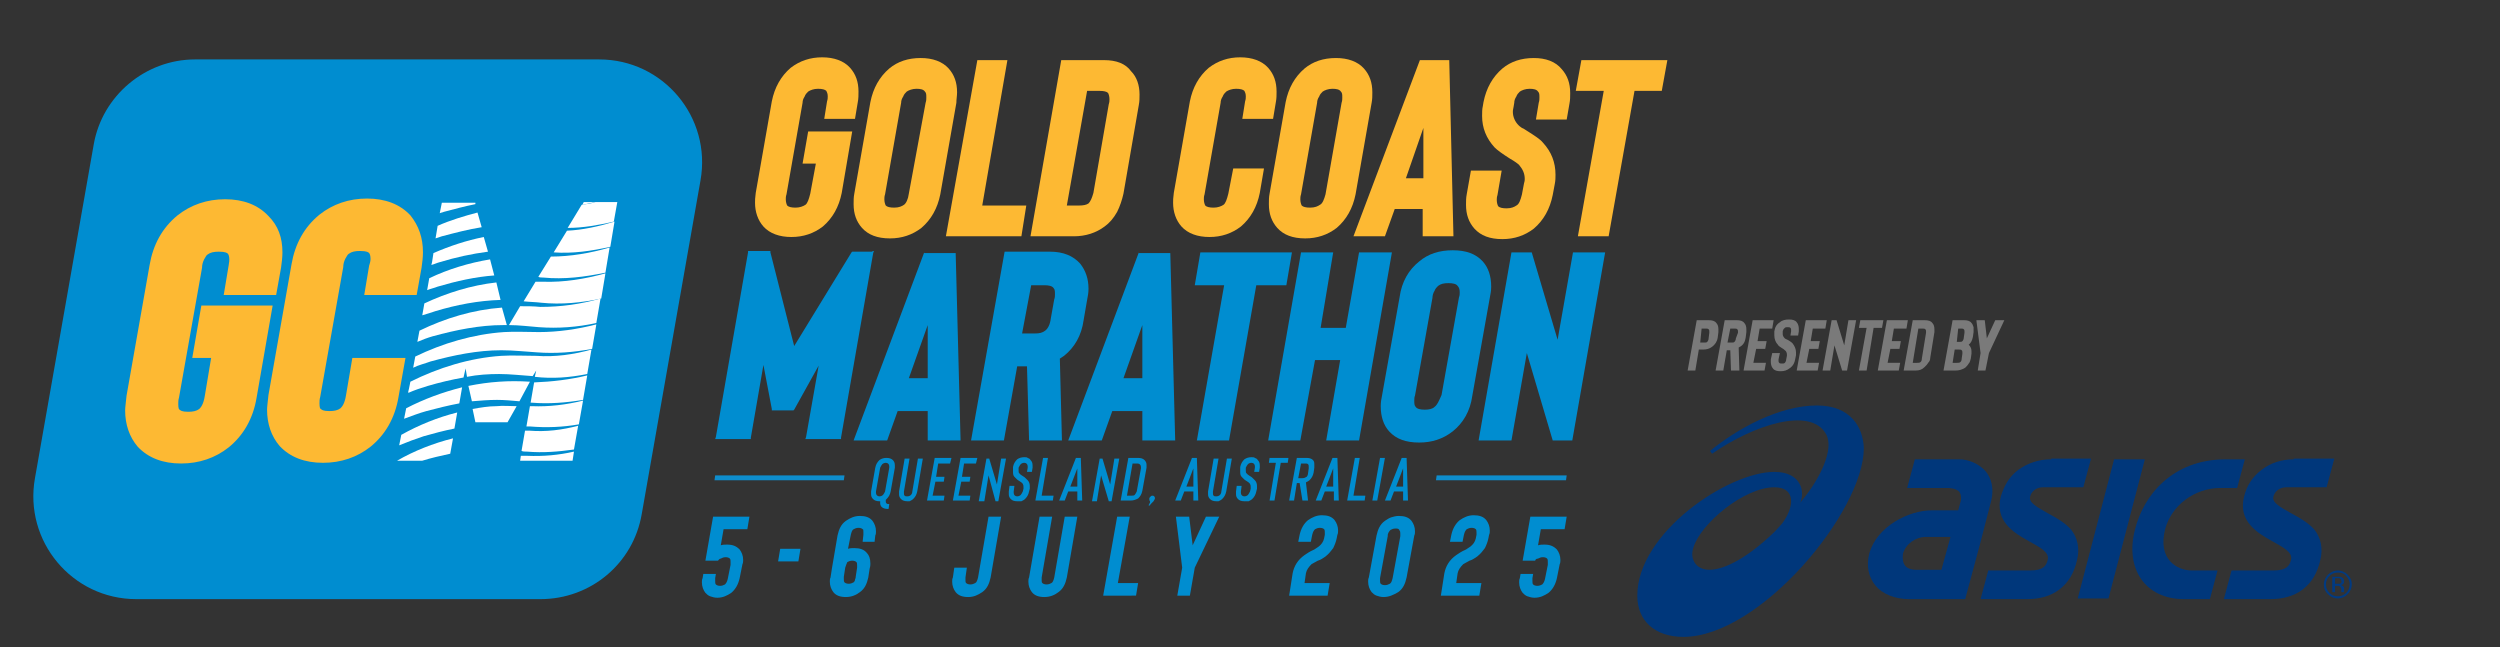
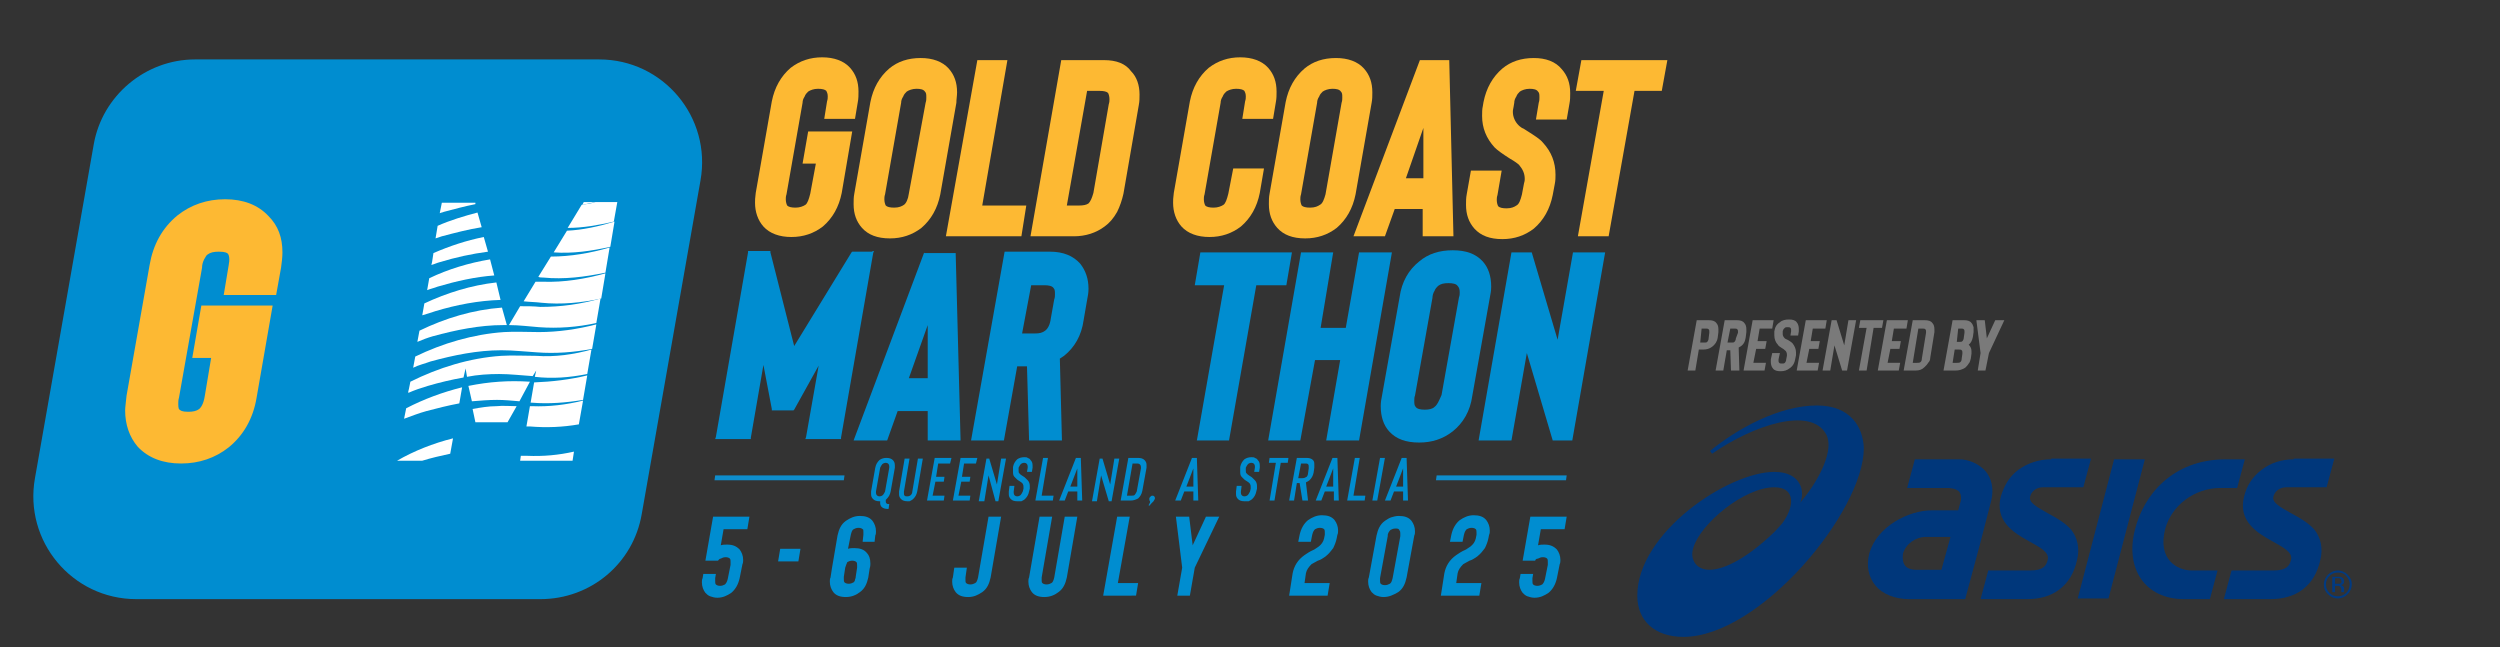
<svg xmlns="http://www.w3.org/2000/svg" version="1.1" id="Layer_1" x="0px" y="0px" viewBox="0 0 357.6 92.6" style="enable-background:new 0 0 357.6 92.6;" xml:space="preserve">
  <rect x="0" y="0" width="357.6" height="92.6" fill="#333333" stroke="none" />
  <style type="text/css">
	.st0{fill:#008DD0;}
	.st1{fill:#FFFFFF;}
	.st2{fill:#FDB933;}
	.st3{fill:#0E8DCD;}
	.st4{fill:#7A7A7A;}
	.st5{fill:#00377B;}
	.st6{fill:#013A81;}
</style>
  <path class="st0" d="M77.3,85.7H19.5c-9.2,0-16.1-8.3-14.5-17.3l8.4-47.7c1.2-7,7.4-12.2,14.5-12.2h57.8c9.2,0,16.1,8.3,14.5,17.3  l-8.4,47.7C90.6,80.6,84.5,85.7,77.3,85.7" />
  <path class="st1" d="M84.6,50L84,53.5c-2.5,0.5-5,0.7-7.5,0.4l0.2-0.9l-0.5,0.8c-1.6-0.1-3.2-0.3-4.8-0.3c-1.5,0-3.1,0.1-4.6,0.4  l-0.2-1.2L66.3,54c-1.7,0.3-3.4,0.7-5.1,1.2c-1,0.3-1.9,0.6-2.8,1V56l0.1-0.4l0.2-1c4-2,8.5-3.4,13-3.7c1.6-0.1,3.3,0,5,0  C79.4,51.1,82.1,50.7,84.6,50" />
  <path class="st1" d="M82.1,64.6l-0.2,1.3h-7.5l0.1-0.7c0.3,0,0.6,0,0.9,0C77.7,65.3,79.9,65.1,82.1,64.6" />
  <path class="st1" d="M68.9,32.5c-1.9,0.3-3.8,0.8-5.7,1.3c-0.3,0.1-0.6,0.2-0.9,0.3l0.3-1.8c1.8-0.8,3.8-1.4,5.7-1.9L68.9,32.5z" />
  <path class="st1" d="M84,53.7l-0.6,3.5c-2.4,0.4-4.9,0.6-7.3,0.4c-0.1,0-0.2,0-0.2,0l0.5-2.9l0,0C79,54.6,81.5,54.3,84,53.7" />
-   <path class="st1" d="M82.7,60.9l-0.6,3.4c-2.2,0.3-4.4,0.5-6.7,0.3c-0.3,0-0.6,0-0.8-0.1l0.5-2.9c0.2,0,0.4,0,0.6,0  C78.1,61.8,80.4,61.5,82.7,60.9" />
  <path class="st1" d="M83.4,57.3l-0.6,3.4c-2.3,0.4-4.6,0.5-7,0.3c-0.2,0-0.4,0-0.5,0l0.5-2.9c0.1,0,0.2,0,0.3,0  C78.5,58.2,81,57.9,83.4,57.3" />
  <path class="st1" d="M72.5,46.5c-0.2,0-0.3,0-0.5,0c-3.4,0-6.8,0.7-10.1,1.6c-0.7,0.2-1.5,0.5-2.2,0.8l0.3-1.6  c3.7-1.8,7.7-3,11.8-3.3L72.5,46.5z" />
  <path class="st1" d="M73.9,58.1l-1.3,2.3H68l-0.4-1.9c1.1-0.2,2.3-0.4,3.4-0.4C72,58,72.9,58.1,73.9,58.1" />
  <path class="st1" d="M69.8,36c-2.3,0.3-4.6,0.8-6.9,1.5c-0.4,0.1-0.8,0.3-1.2,0.4l0.1-0.4l0,0l0.2-1.3c2.3-1,4.7-1.8,7.2-2.3  L69.8,36z" />
-   <path class="st1" d="M65.4,59L65,61.3c-1.5,0.3-3,0.7-4.4,1.1c-1.2,0.4-2.3,0.8-3.5,1.3l0.3-1.5C59.9,60.8,62.6,59.7,65.4,59" />
  <path class="st1" d="M75.8,54.6l-1.5,2.8c-1.1-0.1-2.2-0.2-3.2-0.2c-1.2,0-2.4,0.1-3.6,0.2L67,55.2c1.5-0.3,2.9-0.5,4.4-0.6  C72.8,54.5,74.3,54.5,75.8,54.6" />
  <path class="st1" d="M68,29.2c-1.5,0.3-3,0.7-4.5,1.1c-0.2,0.1-0.4,0.1-0.6,0.2l0.3-1.5H68V29.2z" />
  <path class="st1" d="M70.7,39.4c-2.7,0.2-5.4,0.8-8.1,1.6c-0.5,0.2-1,0.3-1.5,0.5l0.3-1.7c2.7-1.3,5.7-2.2,8.7-2.7L70.7,39.4z" />
  <path class="st1" d="M85.3,46.4l-0.6,3.5c-2.6,0.5-5.3,0.7-7.9,0.5c-1.7-0.1-3.3-0.3-5.1-0.3c-3.4,0-6.8,0.7-10.1,1.6  c-0.8,0.3-1.7,0.5-2.5,0.9l0.3-1.6c3.9-1.9,8.3-3.2,12.7-3.5c1.6-0.1,3.3,0,5,0C79.8,47.5,82.6,47.1,85.3,46.4" />
  <path class="st1" d="M71.6,42.9c-3.2,0.1-6.3,0.7-9.3,1.6c-0.6,0.2-1.2,0.4-1.9,0.6l0.3-1.7c3.2-1.5,6.7-2.6,10.3-3L71.6,42.9z" />
  <path class="st1" d="M83.5,28.9L83.5,28.9c0,0,0.1,0,0.2,0H83.5z" />
  <path class="st1" d="M86.6,39.1L86,42.7c-2.8,0.6-5.7,0.9-8.6,0.6c-0.8-0.1-1.6-0.1-2.5-0.2l1.7-2.8c0.4,0,0.7,0,1.1,0  C80.7,40.4,83.7,39.9,86.6,39.1" />
  <path class="st1" d="M64.8,62.7l-0.4,2.2c-1.4,0.3-2.7,0.6-4,1h-3.6l0,0C59.2,64.5,62,63.4,64.8,62.7" />
  <path class="st1" d="M87.2,35.4L86.6,39c-2.9,0.6-5.9,1-8.9,0.7c-0.2,0-0.5,0-0.7-0.1l1.8-2.9C81.6,36.7,84.5,36.2,87.2,35.4" />
  <path class="st1" d="M88.3,28.9l-0.5,2.8c-2.2,0.5-4.4,0.9-6.6,0.9l2-3.3c0.7-0.1,1.4-0.2,2-0.4H88.3z" />
  <path class="st1" d="M66.1,55.4l-0.4,2.3c-1.6,0.3-3.2,0.7-4.7,1.1c-1.1,0.3-2.1,0.7-3.2,1.1l0.3-1.5C60.6,57.1,63.3,56.1,66.1,55.4  " />
  <path class="st1" d="M85.9,42.7l-0.6,3.5c-2.7,0.6-5.5,0.8-8.2,0.6c-1.4-0.1-2.8-0.3-4.3-0.3l1.6-2.7c1,0,1.9,0,2.9,0.1  C80.3,43.9,83.1,43.5,85.9,42.7" />
  <path class="st1" d="M87.9,31.7l-0.6,3.6c-2.7,0.6-5.4,1-8.1,0.8l1.9-3.1C83.3,32.9,85.6,32.4,87.9,31.7" />
  <path class="st1" d="M85.3,28.9c-0.7,0.1-1.4,0.3-2,0.4l0.2-0.4c0.1,0,0.1,0,0.2,0H85.3z" />
-   <path class="st2" d="M60.5,36.1c0,0.7-0.1,1.5-0.2,2.2l-0.7,3.9h-7.5l0.7-4.2c0.2-0.6,0.2-0.8,0.2-1c0-0.4-0.1-0.7-0.2-0.8  c-0.1-0.1-0.3-0.3-1.3-0.3c-0.7,0-1.2,0.1-1.6,0.4c-0.2,0.1-0.3,0.4-0.5,0.7c-0.2,0.4-0.3,0.8-0.3,1.2l0,0l-3.3,18.6  c-0.1,0.3-0.1,0.6-0.1,0.9c0,0.6,0.1,0.8,0.2,0.8c0.1,0.1,0.3,0.3,1.2,0.3c0.7,0,1.2-0.1,1.6-0.4c0.2-0.2,0.6-0.6,0.8-1.9l0.9-5.3  H58l-1,5.6c-0.5,3-1.9,5.4-4,7.1c-1.9,1.5-4.2,2.3-6.8,2.3s-4.7-0.8-6.2-2.4l0,0c-1.2-1.4-1.8-3.2-1.8-5.2c0-0.4,0.1-1.1,0.2-2.1  l3.3-18.7c0.5-2.9,1.8-5.3,4-7.1l0,0c1.9-1.5,4.2-2.3,6.8-2.3s4.7,0.8,6.2,2.4C59.9,32.3,60.5,34,60.5,36.1" />
  <path class="st2" d="M40.4,36.1c0,0.7-0.1,1.5-0.2,2.2l-0.7,3.9H32l0.7-4.2c0.1-0.5,0.1-0.8,0.1-0.9c0-0.4-0.1-0.7-0.2-0.8  c-0.1-0.1-0.3-0.3-1.3-0.3c-0.7,0-1.2,0.1-1.6,0.4c-0.2,0.1-0.3,0.4-0.5,0.7c-0.2,0.4-0.3,0.8-0.3,1.2l0,0l-3.3,18.6  c-0.1,0.3-0.1,0.6-0.1,0.9c0,0.6,0.1,0.8,0.2,0.8c0.1,0.1,0.3,0.3,1.2,0.3c0.7,0,1.2-0.1,1.6-0.4c0.2-0.2,0.6-0.6,0.8-1.9l0.9-5.4  h-2.7l1.3-7.5H39l-2.3,13.2c-0.5,3-1.9,5.4-4,7.1c-1.9,1.5-4.2,2.3-6.8,2.3s-4.7-0.8-6.2-2.4l0,0c-1.2-1.4-1.8-3.2-1.8-5.2  c0-0.4,0.1-1.1,0.2-2.1l3.3-18.7c0.5-2.9,1.8-5.3,4-7.1l0,0c1.9-1.5,4.2-2.3,6.8-2.3s4.7,0.8,6.2,2.4C39.8,32.3,40.4,34,40.4,36.1" />
  <g>
    <path class="st0" d="M127.2,72.1l-0.1,0.7H127c-0.4,0-0.7-0.1-0.9-0.3c-0.1-0.1-0.2-0.3-0.2-0.5c0-0.1,0-0.2,0-0.3h-0.1   c-0.4,0-0.7-0.1-0.9-0.3c-0.2-0.2-0.3-0.4-0.3-0.7c0-0.1,0-0.2,0-0.4l0.6-3.4c0.1-0.5,0.3-0.8,0.6-1.1c0.3-0.2,0.6-0.3,1-0.3   s0.7,0.1,0.9,0.3c0.2,0.2,0.3,0.4,0.3,0.8c0,0.1,0,0.2,0,0.3l-0.6,3.4c-0.1,0.5-0.3,0.8-0.6,1.1l-0.1,0.1c0,0.1,0,0.1,0,0.2   s0,0.2,0.1,0.3S127,72.1,127.2,72.1L127.2,72.1z M125.3,70.5c0,0.3,0.2,0.5,0.5,0.5c0.2,0,0.4-0.1,0.5-0.2s0.2-0.3,0.3-0.5l0.6-3.4   c0-0.1,0-0.2,0-0.2c0-0.3-0.2-0.5-0.5-0.5c-0.2,0-0.4,0.1-0.5,0.2s-0.2,0.3-0.3,0.5l-0.6,3.4C125.3,70.4,125.3,70.4,125.3,70.5z" />
    <path class="st0" d="M129.8,71.7c-0.4,0-0.7-0.1-0.9-0.3c-0.2-0.2-0.3-0.4-0.3-0.7c0-0.1,0-0.3,0-0.4l0.8-4.7h0.7l-0.8,4.7   c0,0.1,0,0.2,0,0.2c0,0.2,0,0.3,0.1,0.4s0.2,0.1,0.4,0.1s0.4-0.1,0.5-0.2s0.2-0.3,0.2-0.5l0.8-4.7h0.7l-0.8,4.7   c-0.1,0.5-0.3,0.8-0.6,1.1c-0.1,0.1-0.3,0.2-0.5,0.3C130.1,71.7,129.9,71.7,129.8,71.7z" />
    <path class="st0" d="M135.9,66.3h-1.7l-0.3,1.9h1.2l-0.1,0.7h-1.2l-0.4,2h1.7l-0.1,0.7h-2.4l1.1-6.1h2.4L135.9,66.3z" />
    <path class="st0" d="M139.6,66.3h-1.7l-0.3,1.9h1.2l-0.1,0.7h-1.2l-0.4,2h1.7l-0.1,0.7h-2.4l1.1-6.1h2.4L139.6,66.3z" />
    <path class="st0" d="M141.4,68l-0.6,3.7H140l1.1-6.1h0.4l1.1,3.7l0.6-3.7h0.7l-1.1,6.1h-0.4L141.4,68z" />
    <path class="st0" d="M145.5,71.7c-0.4,0-0.7-0.1-0.9-0.3c-0.2-0.2-0.3-0.4-0.3-0.7c0-0.1,0-0.3,0-0.4l0.1-0.8h0.7l-0.1,0.8   c0,0.1,0,0.2,0,0.2c0,0.3,0.2,0.5,0.5,0.5c0.2,0,0.4-0.1,0.5-0.2s0.2-0.3,0.3-0.5l0.1-0.4c0-0.1,0-0.1,0-0.2c0-0.2,0-0.3-0.1-0.5   c-0.1-0.1-0.1-0.1-0.2-0.2c-0.1-0.1-0.2-0.1-0.3-0.2c-0.2-0.1-0.3-0.2-0.4-0.3c-0.1-0.1-0.2-0.2-0.3-0.3c-0.2-0.2-0.2-0.5-0.2-0.8   c0-0.1,0-0.3,0-0.4v-0.2c0.1-0.5,0.3-0.8,0.6-1.1c0.3-0.2,0.6-0.3,1-0.3c0.2,0,0.4,0,0.5,0.1c0.2,0.1,0.3,0.1,0.4,0.3   c0.2,0.2,0.3,0.4,0.3,0.8c0,0.1,0,0.2,0,0.3l-0.1,0.6h-0.7l0.1-0.6c0-0.1,0-0.2,0-0.2c0-0.3-0.2-0.5-0.5-0.5   c-0.2,0-0.4,0.1-0.5,0.2s-0.2,0.3-0.3,0.5v0.2c0,0.1,0,0.2,0,0.2c0,0.2,0,0.3,0.1,0.4s0.1,0.1,0.2,0.2c0.1,0.1,0.2,0.1,0.3,0.2   c0.2,0.1,0.3,0.2,0.4,0.3c0.1,0.1,0.2,0.2,0.3,0.3c0.2,0.2,0.3,0.5,0.3,0.8c0,0.1,0,0.2,0,0.4l-0.1,0.4c-0.1,0.5-0.3,0.8-0.6,1.1   c-0.1,0.1-0.3,0.2-0.5,0.3C145.8,71.7,145.7,71.7,145.5,71.7z" />
    <path class="st0" d="M148.1,71.6l1.1-6.1h0.7l-0.9,5.4h1.7l-0.1,0.7H148.1z" />
    <path class="st0" d="M154.1,71.6v-1.3h-1.3l-0.5,1.3h-0.8l2.4-6.1h0.7l0.2,6.1H154.1z M153.1,69.6h1V67L153.1,69.6z" />
    <path class="st0" d="M157.5,68l-0.6,3.7h-0.7l1.1-6.1h0.4l1.1,3.7l0.6-3.7h0.7l-1.1,6.1h-0.4L157.5,68z" />
    <path class="st0" d="M161.7,71.6h-1.4l1.1-6.1h1.4c0.4,0,0.7,0.1,0.9,0.3c0.2,0.2,0.3,0.4,0.3,0.7c0,0.1,0,0.2,0,0.4l-0.6,3.3   c-0.1,0.5-0.3,0.8-0.6,1.1C162.4,71.5,162.1,71.6,161.7,71.6z M161.2,70.9h0.6c0.2,0,0.4,0,0.5-0.1s0.2-0.3,0.3-0.5l0.6-3.3   c0-0.1,0-0.2,0-0.2c0-0.3-0.2-0.5-0.5-0.5H162L161.2,70.9z" />
    <path class="st0" d="M165.1,71c0.1,0.1,0.1,0.2,0.1,0.3c0,0.1-0.1,0.2-0.2,0.4c-0.1,0.1-0.2,0.2-0.3,0.3c-0.1,0.1-0.2,0.2-0.2,0.3   h-0.2c0,0,0-0.1,0.1-0.2c0-0.1,0.1-0.2,0.1-0.2v-0.1v-0.1c-0.1-0.1-0.1-0.2-0.1-0.3v-0.1c0-0.1,0.1-0.2,0.2-0.3s0.2-0.1,0.3-0.1   C164.9,70.9,165,70.9,165.1,71z" />
    <path class="st0" d="M170.7,71.6v-1.3h-1.3l-0.5,1.3h-0.8l2.4-6.1h0.7l0.2,6.1H170.7z M169.7,69.6h1V67L169.7,69.6z" />
-     <path class="st0" d="M174,71.7c-0.4,0-0.7-0.1-0.9-0.3c-0.2-0.2-0.3-0.4-0.3-0.7c0-0.1,0-0.3,0-0.4l0.8-4.7h0.7l-0.8,4.7   c0,0.1,0,0.2,0,0.2c0,0.2,0,0.3,0.1,0.4s0.2,0.1,0.4,0.1s0.4-0.1,0.5-0.2s0.2-0.3,0.2-0.5l0.8-4.7h0.7l-0.8,4.7   c-0.1,0.5-0.3,0.8-0.6,1.1c-0.1,0.1-0.3,0.2-0.5,0.3C174.3,71.7,174.2,71.7,174,71.7z" />
    <path class="st0" d="M178,71.7c-0.4,0-0.7-0.1-0.9-0.3c-0.2-0.2-0.3-0.4-0.3-0.7c0-0.1,0-0.3,0-0.4l0.1-0.8h0.7l-0.1,0.8   c0,0.1,0,0.2,0,0.2c0,0.3,0.2,0.5,0.5,0.5c0.2,0,0.4-0.1,0.5-0.2s0.2-0.3,0.3-0.5l0.1-0.4c0-0.1,0-0.1,0-0.2c0-0.2,0-0.3-0.1-0.5   c-0.1-0.1-0.1-0.1-0.2-0.2c-0.1-0.1-0.2-0.1-0.3-0.2c-0.2-0.1-0.3-0.2-0.4-0.3c-0.1-0.1-0.2-0.2-0.3-0.3c-0.2-0.2-0.2-0.5-0.2-0.8   c0-0.1,0-0.3,0-0.4v-0.2c0.1-0.5,0.3-0.8,0.6-1.1c0.3-0.2,0.6-0.3,1-0.3c0.2,0,0.4,0,0.5,0.1c0.2,0.1,0.3,0.1,0.4,0.3   c0.2,0.2,0.3,0.4,0.3,0.8c0,0.1,0,0.2,0,0.3l-0.1,0.6h-0.7l0.1-0.6c0-0.1,0-0.2,0-0.2c0-0.3-0.2-0.5-0.5-0.5   c-0.2,0-0.4,0.1-0.5,0.2s-0.2,0.3-0.3,0.5v0.2c0,0.1,0,0.2,0,0.2c0,0.2,0,0.3,0.1,0.4s0.1,0.1,0.2,0.2c0.1,0.1,0.2,0.1,0.3,0.2   c0.2,0.1,0.3,0.2,0.4,0.3c0.1,0.1,0.2,0.2,0.3,0.3c0.2,0.2,0.3,0.5,0.3,0.8c0,0.1,0,0.2,0,0.4l-0.1,0.4c-0.1,0.5-0.3,0.8-0.6,1.1   c-0.1,0.1-0.3,0.2-0.5,0.3C178.4,71.7,178.2,71.7,178,71.7z" />
    <path class="st0" d="M184.3,65.5l-0.1,0.7h-1l-0.9,5.4h-0.7l0.9-5.4h-1l0.1-0.7H184.3z" />
    <path class="st0" d="M187.1,71.6h-0.8l-0.4-2.5h-0.4l-0.4,2.5h-0.7l1.1-6.1h1.4c0.4,0,0.7,0.1,0.9,0.3c0.2,0.2,0.2,0.4,0.2,0.7   c0,0.1,0,0.2,0,0.4l-0.1,0.7c-0.1,0.5-0.3,0.8-0.6,1.1c-0.1,0.1-0.3,0.2-0.5,0.3L187.1,71.6z M186.9,68.2c0.1-0.1,0.2-0.3,0.2-0.5   l0.1-0.7c0-0.1,0-0.2,0-0.2c0-0.2,0-0.3-0.1-0.4s-0.2-0.1-0.4-0.1h-0.6l-0.4,2.1h0.6C186.6,68.4,186.7,68.3,186.9,68.2z" />
    <path class="st0" d="M190.8,71.6v-1.3h-1.3l-0.5,1.3h-0.8l2.4-6.1h0.7l0.2,6.1H190.8z M189.7,69.6h1V67L189.7,69.6z" />
    <path class="st0" d="M192.7,71.6l1.1-6.1h0.7l-0.9,5.4h1.7l-0.1,0.7H192.7z" />
    <path class="st0" d="M196.3,71.6l1.1-6.1h0.7l-1.1,6.1H196.3z" />
    <path class="st0" d="M200.7,71.6v-1.3h-1.3l-0.5,1.3h-0.8l2.4-6.1h0.7l0.2,6.1H200.7z M199.7,69.6h1V67L199.7,69.6z" />
  </g>
  <g>
    <g>
      <path class="st2" d="M114.8,23.4h1.9l-0.8,4.3c-0.2,0.8-0.4,1.4-0.7,1.6c-0.3,0.2-0.8,0.4-1.4,0.4s-1-0.1-1.2-0.3    c-0.1-0.2-0.2-0.5-0.2-0.9c0-0.2,0-0.4,0.1-0.7l2.3-13.1c0-0.3,0.1-0.6,0.3-0.9c0.1-0.3,0.3-0.5,0.5-0.7c0.3-0.2,0.8-0.4,1.4-0.4    s1,0.1,1.2,0.3c0.1,0.2,0.2,0.4,0.2,0.8c0,0.2,0,0.4-0.1,0.7l-0.4,2.5h4.4l0.4-2.4c0.1-0.5,0.1-1,0.1-1.5c0-1.4-0.4-2.5-1.2-3.4    c-0.9-1-2.3-1.5-4-1.5s-3.2,0.5-4.5,1.5c-1.4,1.2-2.3,2.8-2.7,4.8l-2.3,13.1c-0.1,0.7-0.1,1.1-0.1,1.4c0,1.3,0.4,2.5,1.2,3.4    c0.9,1,2.3,1.5,4,1.5s3.2-0.5,4.5-1.5c1.4-1.2,2.3-2.8,2.7-4.8l1.5-8.8h-6.3L114.8,23.4z" />
    </g>
    <g>
      <path class="st2" d="M136.9,13.2c0-1.4-0.4-2.5-1.2-3.4c-0.9-1-2.3-1.5-4-1.5c-1.8,0-3.3,0.5-4.5,1.5c-1.4,1.2-2.3,2.8-2.7,4.8    l-2.3,13.1c-0.1,0.5-0.1,1-0.1,1.5c0,1.4,0.4,2.5,1.2,3.4c0.9,1,2.2,1.5,4,1.5c1.7,0,3.2-0.5,4.5-1.5c1.4-1.2,2.3-2.8,2.7-4.8    l2.3-13.1C136.8,14.2,136.9,13.7,136.9,13.2z M129.3,29.3c-0.3,0.2-0.7,0.4-1.4,0.4c-0.6,0-1-0.1-1.2-0.3    c-0.1-0.2-0.2-0.5-0.2-0.9c0-0.2,0-0.4,0.1-0.7l2.3-13.1c0-0.3,0.1-0.6,0.3-0.9c0.1-0.3,0.3-0.5,0.5-0.7c0.3-0.2,0.8-0.4,1.4-0.4    c0.6,0,1,0.1,1.2,0.4c0.2,0.2,0.2,0.4,0.2,0.9c0,0.2,0,0.4-0.1,0.7l-2.4,13C129.9,28.5,129.6,29.1,129.3,29.3z" />
    </g>
    <g>
      <polygon class="st2" points="144.1,8.6 139.8,8.6 135.3,33.8 146.1,33.8 146.8,29.4 140.5,29.4   " />
    </g>
    <g>
      <path class="st2" d="M157.9,8.6h-6.1l-4.4,25.2h6.2c1.7,0,3.2-0.5,4.4-1.4c0.7-0.5,1.3-1.2,1.8-2.1c0.4-0.8,0.7-1.7,0.9-2.6    l2.2-12.7c0.1-0.5,0.1-1,0.1-1.5c0-1.3-0.4-2.5-1.2-3.3C161,9.1,159.7,8.6,157.9,8.6z M155.7,29.1c-0.3,0.2-0.7,0.3-1.4,0.3h-1.7    l2.9-16.4h1.8c0.6,0,1,0.1,1.2,0.3c0.1,0.2,0.2,0.5,0.2,0.9c0,0.2,0,0.4-0.1,0.7l-2.2,12.7C156.2,28.3,156,28.8,155.7,29.1z" />
    </g>
    <g>
      <path class="st2" d="M175.7,27.7c-0.2,0.8-0.4,1.4-0.7,1.6s-0.8,0.4-1.4,0.4c-0.6,0-1-0.1-1.2-0.3c-0.1-0.2-0.2-0.5-0.2-0.9    c0-0.2,0-0.4,0.1-0.7l2.3-13.1c0-0.3,0.1-0.6,0.3-0.9c0.1-0.3,0.3-0.5,0.5-0.7c0.3-0.2,0.8-0.4,1.4-0.4c0.6,0,1,0.1,1.2,0.3    c0.1,0.2,0.2,0.4,0.2,0.8c0,0.2,0,0.4-0.1,0.7l-0.4,2.5h4.4l0.4-2.4c0.1-0.5,0.1-1,0.1-1.5c0-1.4-0.4-2.5-1.2-3.4    c-0.9-1-2.3-1.5-4-1.5s-3.2,0.5-4.5,1.5c-1.4,1.2-2.3,2.8-2.7,4.8l-2.3,13.1c-0.1,0.7-0.1,1.1-0.1,1.4c0,1.3,0.4,2.5,1.2,3.4    c0.9,1,2.3,1.5,4,1.5s3.2-0.5,4.5-1.5c1.4-1.2,2.3-2.8,2.7-4.8l0.6-3.5h-4.4L175.7,27.7z" />
    </g>
    <g>
      <path class="st2" d="M196.2,14.7c0.1-0.5,0.1-1,0.1-1.5c0-1.4-0.4-2.5-1.2-3.4c-0.9-1-2.3-1.5-4-1.5c-1.8,0-3.3,0.5-4.5,1.5    c-1.4,1.2-2.3,2.8-2.7,4.8l-2.3,13.1c-0.1,0.5-0.1,1-0.1,1.5c0,1.4,0.4,2.5,1.2,3.4c0.9,1,2.2,1.5,4,1.5c1.7,0,3.2-0.5,4.5-1.5    c1.4-1.2,2.3-2.8,2.7-4.8L196.2,14.7z M188.8,29.3c-0.3,0.2-0.7,0.4-1.4,0.4c-0.6,0-1-0.1-1.2-0.3c-0.1-0.2-0.2-0.5-0.2-0.9    c0-0.2,0-0.4,0.1-0.7l2.3-13.1c0-0.3,0.1-0.6,0.3-0.9c0.1-0.3,0.3-0.5,0.5-0.7c0.3-0.2,0.8-0.4,1.4-0.4c0.6,0,1,0.1,1.2,0.4    c0.2,0.2,0.2,0.4,0.2,0.9c0,0.2,0,0.4-0.1,0.7l-2.3,13.1C189.4,28.5,189.2,29.1,188.8,29.3z" />
    </g>
    <g>
      <path class="st2" d="M203.1,8.6l-9.5,25.2h4.5l1.4-3.9h4v3.9h4.4l-0.6-25.2C207.3,8.6,203.1,8.6,203.1,8.6z M203.6,18.3v7.2h-2.5    L203.6,18.3z" />
    </g>
    <g>
      <path class="st2" d="M219.4,8.3c-1.8,0-3.3,0.5-4.5,1.5c-1.4,1.2-2.3,2.8-2.7,4.8l-0.1,0.6c-0.1,0.4-0.1,0.9-0.1,1.4    c0,1.7,0.6,3.2,1.8,4.5c0.4,0.4,1.1,0.9,2.2,1.6c0.7,0.4,1.1,0.7,1.3,0.9c0.5,0.6,0.8,1.2,0.8,2c0,0.1,0,0.3-0.1,0.6l-0.3,1.6    c-0.2,0.8-0.4,1.4-0.8,1.6c-0.3,0.2-0.7,0.4-1.4,0.4c-0.6,0-1-0.1-1.2-0.3c-0.1-0.2-0.2-0.5-0.2-0.9c0-0.2,0-0.4,0.1-0.7l0.6-3.5    h-4.4l-0.6,3.4c-0.1,0.5-0.1,1-0.1,1.5c0,1.4,0.4,2.5,1.2,3.4c0.9,1,2.2,1.5,4,1.5c1.7,0,3.2-0.5,4.5-1.5c1.4-1.2,2.3-2.8,2.7-4.8    l0.3-1.6c0.1-0.5,0.1-0.9,0.1-1.3c0-1.8-0.6-3.3-1.8-4.6c-0.4-0.5-1.2-1-2.3-1.7c-0.2-0.1-0.4-0.3-0.7-0.4    c-0.3-0.2-0.4-0.3-0.5-0.4c-0.5-0.5-0.8-1.2-0.8-1.9c0-0.1,0-0.3,0.1-0.7l0.1-0.6c0-0.3,0.1-0.6,0.3-0.9c0.1-0.3,0.3-0.5,0.5-0.7    c0.3-0.2,0.8-0.4,1.4-0.4c0.6,0,1,0.1,1.2,0.4c0.2,0.2,0.2,0.4,0.2,0.9c0,0.2,0,0.4-0.1,0.7l-0.4,2.4h4.4l0.4-2.3    c0.1-0.5,0.1-1,0.1-1.5c0-1.4-0.4-2.5-1.2-3.4C222.5,8.8,221.1,8.3,219.4,8.3z" />
    </g>
    <g>
      <polygon class="st2" points="225.4,13 229.4,13 225.7,33.8 230.1,33.8 233.8,13 237.7,13 238.5,8.6 226.2,8.6   " />
    </g>
  </g>
  <polygon class="st3" points="224,68.7 205.4,68.7 205.5,68 224.1,68 " />
  <polygon class="st3" points="120.7,68.7 102.2,68.7 102.3,68 120.8,68 " />
  <g>
    <g>
      <g>
        <path class="st0" d="M132.2,36.1L122.1,63h4.8l1.5-4.2h4.3V63h4.7l-0.7-26.8h-4.5V36.1z M132.7,46.5v7.6H130L132.7,46.5z" />
      </g>
      <g>
        <path class="st0" d="M155.5,42.9c0.1-0.5,0.2-1,0.2-1.6c0-1.4-0.4-2.6-1.2-3.6c-1-1.1-2.4-1.7-4.3-1.7h-6.5l-4.8,27h4.7l1.9-10.6     h1.4l0.3,10.6h4.7l-0.3-11.7c0.2-0.1,0.4-0.3,0.6-0.4c1.5-1.2,2.5-2.9,2.8-5.1L155.5,42.9z M147.5,40.8h1.9     c0.6,0,1.1,0.1,1.3,0.4c0.2,0.2,0.2,0.5,0.2,0.9c0,0.2,0,0.5-0.1,0.7l-0.5,2.8c-0.1,0.8-0.4,1.4-0.8,1.7     c-0.4,0.3-0.8,0.4-1.5,0.4h-1.8L147.5,40.8z" />
      </g>
      <g>
-         <path class="st0" d="M162.9,36.1L152.8,63h4.8l1.5-4.2h4.3V63h4.7l-0.7-26.8h-4.5L162.9,36.1L162.9,36.1z M163.4,46.5v7.6h-2.7     L163.4,46.5z" />
-       </g>
+         </g>
      <g>
        <polygon class="st0" points="184.8,36.1 171.7,36.1 170.9,40.8 175.1,40.8 171.2,63 175.8,63 179.7,40.8 184,40.8    " />
      </g>
      <g>
        <polygon class="st0" points="194.4,36.1 192.5,46.9 188.9,46.9 190.7,36.1 186.1,36.1 181.4,63 186,63 188.1,51.5 191.7,51.5      189.7,63 194.4,63 199.1,36.1    " />
      </g>
      <g>
        <path class="st0" d="M213.3,41c0-1.5-0.4-2.7-1.2-3.6c-1-1.1-2.4-1.6-4.3-1.6c-1.9,0-3.5,0.5-4.8,1.6c-1.5,1.2-2.5,2.9-2.8,5.1     l-2.5,14c-0.1,0.5-0.2,1-0.2,1.6c0,1.5,0.4,2.7,1.2,3.6c1,1.1,2.4,1.6,4.3,1.6c1.8,0,3.4-0.5,4.8-1.6c1.5-1.2,2.5-2.9,2.8-5.1     l2.5-14C213.2,42.1,213.3,41.6,213.3,41z M205.2,58.2c-0.3,0.3-0.8,0.4-1.4,0.4c-0.6,0-1.1-0.1-1.3-0.4c-0.2-0.2-0.2-0.5-0.2-0.9     c0-0.2,0-0.5,0.1-0.7l2.5-14c0-0.3,0.1-0.7,0.3-1c0.1-0.3,0.3-0.5,0.5-0.7c0.4-0.3,0.8-0.4,1.5-0.4c0.6,0,1.1,0.1,1.3,0.4     c0.2,0.2,0.3,0.5,0.3,0.9c0,0.2,0,0.5-0.1,0.7l-2.5,14C205.8,57.4,205.6,57.9,205.2,58.2z" />
      </g>
      <g>
        <polygon class="st0" points="225,36.1 222.8,48.6 219.1,36.1 216.2,36.1 211.5,63 216.2,63 218.4,50.5 222.1,63 224.9,63      229.6,36.1    " />
      </g>
    </g>
    <path class="st0" d="M124.8,36H122h-0.1l-0.1,0.1l-8.2,13.4l-3.4-13.4v-0.2H110h-2.7H107v0.2l-4.6,26.4l-0.1,0.3h0.3h4.6h0.2v-0.2   l1.8-10.4l1.2,6.3v0.2h0.2h2.7h0.2l0.1-0.1l3.5-6.3l-1.8,10.2l-0.1,0.3h0.3h4.6h0.2v-0.2l4.6-26.4l0.1-0.3h-0.2L124.8,36L124.8,36z    M120.1,62.7L120.1,62.7l4.6-26.4L120.1,62.7z" />
  </g>
  <g>
    <path class="st4" d="M242.5,53h-1.1l1.3-7.2h1.7c0.5,0,0.9,0.1,1.1,0.4c0.2,0.2,0.3,0.5,0.3,0.9c0,0.1,0,0.3,0,0.4l-0.1,0.8   c-0.1,0.6-0.4,1-0.8,1.3c-0.4,0.3-0.8,0.4-1.3,0.4H243L242.5,53z M243.2,49h0.6c0.2,0,0.3,0,0.4-0.1c0.1-0.1,0.2-0.3,0.2-0.5   l0.1-0.8c0-0.1,0-0.2,0-0.2c0-0.1,0-0.2-0.1-0.3S244.2,47,244,47h-0.6L243.2,49z" />
    <path class="st4" d="M248.8,53h-1.2l-0.1-2.9H247l-0.5,2.9h-1.1l1.3-7.2h1.7c0.5,0,0.9,0.1,1.1,0.4c0.2,0.2,0.3,0.5,0.3,0.9   c0,0.1,0,0.3,0,0.4l-0.1,0.8c-0.1,0.6-0.3,1-0.8,1.3c-0.1,0-0.1,0.1-0.2,0.1L248.8,53z M248.6,47.6c0-0.1,0-0.2,0-0.2   c0-0.1,0-0.2-0.1-0.3s-0.2-0.1-0.4-0.1h-0.6l-0.4,2h0.6c0.2,0,0.3,0,0.4-0.1c0.1-0.1,0.2-0.3,0.2-0.5L248.6,47.6z" />
    <path class="st4" d="M253.5,47h-1.8l-0.3,1.8h1.3l-0.2,1.1h-1.3l-0.4,2h1.8l-0.2,1.1h-3l1.3-7.2h3L253.5,47z" />
    <path class="st4" d="M254.7,53.1c-0.5,0-0.9-0.1-1.1-0.4c-0.2-0.2-0.3-0.6-0.3-0.9c0-0.1,0-0.3,0-0.4l0.2-0.9h1.1l-0.2,0.9   c0,0.1,0,0.2,0,0.2c0,0.1,0,0.2,0.1,0.3s0.2,0.1,0.4,0.1s0.3,0,0.4-0.1c0.1-0.1,0.2-0.3,0.2-0.5l0.1-0.5c0-0.1,0-0.1,0-0.2   c0-0.2-0.1-0.5-0.3-0.6c-0.1-0.1-0.2-0.2-0.4-0.3c-0.3-0.2-0.5-0.3-0.6-0.5c-0.3-0.3-0.5-0.8-0.5-1.3c0-0.2,0-0.3,0-0.4v-0.2   c0.1-0.6,0.3-1,0.8-1.3c0.3-0.3,0.8-0.4,1.3-0.4s0.9,0.1,1.1,0.4c0.2,0.2,0.3,0.6,0.3,0.9c0,0.1,0,0.3,0,0.4l-0.1,0.6h-1.1l0.1-0.6   c0-0.1,0-0.2,0-0.2c0-0.1,0-0.2-0.1-0.3s-0.2-0.1-0.4-0.1s-0.3,0-0.4,0.1c-0.1,0.1-0.1,0.1-0.2,0.2c0,0.1-0.1,0.2-0.1,0.3v0.2   c0,0.1,0,0.2,0,0.2c0,0.2,0.1,0.4,0.3,0.6c0,0,0.1,0.1,0.2,0.1c0.1,0.1,0.1,0.1,0.2,0.1c0.3,0.2,0.5,0.3,0.7,0.5   c0.3,0.4,0.5,0.8,0.5,1.3c0,0.1,0,0.2,0,0.4l-0.1,0.5c-0.1,0.6-0.3,1-0.7,1.3C255.6,53,255.2,53.1,254.7,53.1z" />
    <path class="st4" d="M261.1,47h-1.8l-0.3,1.8h1.3l-0.2,1.1h-1.3l-0.4,2h1.8L260,53h-3l1.3-7.2h3L261.1,47z" />
    <path class="st4" d="M265.5,45.8l-1.3,7.2h-0.7l-1.1-3.6l-0.6,3.6h-1.1l1.3-7.2h0.7l1.1,3.6l0.6-3.6H265.5z" />
    <path class="st4" d="M269.4,45.8l-0.2,1.1H268l-1,6.1h-1.1l1.1-6.1h-1.1l0.2-1.1C266.1,45.8,269.4,45.8,269.4,45.8z" />
    <path class="st4" d="M272.7,47h-1.8l-0.3,1.8h1.3l-0.2,1.1h-1.3l-0.4,2h1.8l-0.2,1.1h-3l1.3-7.2h3L272.7,47z" />
    <path class="st4" d="M274,53h-1.7l1.3-7.2h1.7c0.5,0,0.9,0.1,1.1,0.4c0.2,0.2,0.3,0.5,0.3,0.9c0,0.1,0,0.3,0,0.4l-0.6,3.7   c0,0.3-0.1,0.5-0.3,0.7c-0.1,0.2-0.3,0.4-0.5,0.6C274.9,52.9,274.5,53,274,53z M273.6,51.9h0.6c0.2,0,0.4,0,0.5-0.1   s0.2-0.2,0.2-0.5l0.6-3.7c0-0.1,0-0.2,0-0.2c0-0.1,0-0.2-0.1-0.3S275.2,47,275,47h-0.6L273.6,51.9z" />
    <path class="st4" d="M279.7,53H278l1.3-7.2h1.6c0.5,0,0.9,0.1,1.1,0.4c0.2,0.2,0.2,0.4,0.3,0.6c0,0.1,0,0.2,0,0.3s0,0.3,0,0.4   l-0.1,0.7c-0.1,0.5-0.3,0.9-0.6,1.1c0.2,0.2,0.4,0.5,0.4,0.9c0,0.1,0,0.2,0,0.4l-0.1,0.7c-0.1,0.3-0.1,0.5-0.3,0.7   c-0.1,0.2-0.3,0.4-0.5,0.6C280.6,52.9,280.2,53,279.7,53z M279.3,51.9h0.6c0.2,0,0.4,0,0.5-0.1s0.2-0.2,0.2-0.5l0.1-0.7   c0-0.1,0-0.2,0-0.2c0-0.1,0-0.2-0.1-0.3s-0.2-0.1-0.4-0.1h-0.6L279.3,51.9z M279.9,48.9h0.4c0.2,0,0.3,0,0.4-0.1s0.2-0.3,0.2-0.5   l0.1-0.7c0,0,0-0.1,0-0.2c0-0.1,0-0.2-0.1-0.3s-0.2-0.1-0.4-0.1h-0.4L279.9,48.9z" />
    <path class="st4" d="M286.7,45.8l-2.2,4.7L284,53h-1.1l0.4-2.5l-0.6-4.7h1.2l0.3,2.6l1.2-2.6H286.7z" />
  </g>
  <g>
    <path class="st5" d="M259.9,58c-5.5,0-11.5,3.4-15.3,6.5l0.3,0.4c5.9-4.1,14.1-6.8,16.3-2.8c1.2,2.1-0.8,6.4-3.7,9.8   c0.7-1.5,0.2-4.4-3.7-4.4c-6.6,0-19.6,8.7-19.6,17.7c0,3.6,2.5,5.9,6.6,5.9c10.9,0,25.8-17.9,25.8-27C266.5,61.1,264.7,58,259.9,58   L259.9,58z M244.5,81.5c-1.9,0-2.8-1.5-2.3-3.1c1-3.5,7.3-8.7,11.6-8.7c3.1,0,2.9,2.8,1.1,5.2l-1,1.1   C250.2,79.6,246.8,81.5,244.5,81.5L244.5,81.5z" />
    <path class="st5" d="M284.1,67.5c-1-1.2-2.6-1.8-3.8-1.8h-6.4l-1.1,4.1h6l0.6,0.1c0,0,0.6,0.1,0.9,0.5c0.2,0.3,0.3,0.9,0.1,1.5   l-0.3,1.1h-3.8c-3.3,0-7.8,2.3-8.9,6.1c-0.5,1.9-0.1,3.5,0.9,4.7s2.8,1.9,4.8,1.9h3.5l0,0h4.5l2.1-7.8l1.5-5.8   C285.4,69.7,284.7,68.3,284.1,67.5L284.1,67.5z M274,81.5c-0.6,0-1.2-0.2-1.5-0.6s-0.4-1-0.3-1.7c0.4-1.4,1.8-2.4,3.3-2.4h3.5   l-1.3,4.7H274L274,81.5z" />
    <path class="st5" d="M328.1,65.7c-1.7,0-3.3,0.5-4.6,1.5c-1.3,1-2.1,2.2-2.5,3.8c-0.9,3.5,1.8,5.2,4,6.4c1.6,0.9,3,1.6,2.7,2.7   c-0.2,0.8-0.6,1.5-2.5,1.5h-6l-1.1,4.1h6.6c1.8,0,3.4-0.4,4.7-1.4c1.3-1,2.1-2.4,2.5-4.2c0.4-1.6,0.1-3.2-0.9-4.4   c-0.9-1-2.2-1.7-3.3-2.3c-1.4-0.8-2.8-1.5-2.5-2.4c0.1-0.5,0.7-1.3,1.8-1.3h5.8l1.1-4.1h-5.8V65.7z" />
    <path class="st5" d="M293.4,65.7c-1.7,0-3.3,0.5-4.7,1.5c-1.3,1-2,2.2-2.5,3.8c-0.9,3.5,1.8,5.2,4,6.4c1.6,0.9,3,1.6,2.7,2.7   c-0.2,0.8-0.6,1.5-2.5,1.5h-6l-1.1,4.1h6.6c1.8,0,3.4-0.4,4.7-1.4c1.3-1,2.1-2.4,2.5-4.2c0.4-1.6,0.1-3.2-0.9-4.4   c-0.9-1-2.2-1.7-3.3-2.3c-1.4-0.8-2.8-1.5-2.5-2.4c0.1-0.5,0.7-1.3,1.8-1.3h5.8l1.1-4.1h-5.7V65.7z" />
    <polygon class="st5" points="302.4,65.7 297.2,85.6 301.6,85.6 306.8,65.7  " />
    <path class="st5" d="M318.4,65.7c-7.7,0-11.8,5.2-13,10c-1.5,5.7,1.5,10,7,10h3.7l1.1-4.1h-3.7c-2.1,0-4.9-1.6-3.8-5.9   c0.9-3.4,4.2-5.9,7.9-5.9h2.4l1.1-4.1H318.4L318.4,65.7z" />
    <path class="st6" d="M335.6,82.4c0.3,0.3,0.5,0.7,0.5,1.2s-0.2,0.9-0.5,1.2c-0.3,0.3-0.7,0.5-1.2,0.5s-0.9-0.2-1.2-0.5   c-0.3-0.3-0.5-0.7-0.5-1.2s0.2-0.9,0.5-1.2c0.3-0.3,0.7-0.5,1.2-0.5S335.3,82,335.6,82.4L335.6,82.4z M335.8,82.2   c-0.4-0.4-0.9-0.6-1.4-0.6s-1,0.2-1.4,0.6s-0.6,0.9-0.6,1.4c0,0.6,0.2,1,0.6,1.4s0.9,0.6,1.4,0.6s1-0.2,1.4-0.6s0.6-0.9,0.6-1.4   C336.4,83,336.2,82.6,335.8,82.2L335.8,82.2z M334.7,83.5c-0.1,0-0.2,0-0.4,0H334v-0.8h0.3c0.2,0,0.4,0,0.5,0.1s0.1,0.2,0.1,0.3   C335,83.3,334.9,83.4,334.7,83.5L334.7,83.5z M333.6,84.7h0.4v-0.9h0.3c0.2,0,0.3,0,0.4,0.1s0.2,0.2,0.2,0.5v0.2v0.1l0,0l0,0h0.4   l0,0v-0.1c0-0.1,0-0.1,0-0.2v-0.2c0-0.1,0-0.2-0.1-0.3c-0.1-0.1-0.2-0.2-0.4-0.2c0.1,0,0.2-0.1,0.3-0.1c0.1-0.1,0.2-0.2,0.2-0.4   c0-0.3-0.1-0.5-0.3-0.6c-0.1-0.1-0.3-0.1-0.6-0.1h-0.8V84.7" />
  </g>
  <g>
    <path class="st0" d="M102.7,80.2h-1.8l1.1-6.3h5.2l-0.3,1.8h-3.4l-0.4,2.3c0.3-0.1,0.6-0.1,0.9-0.1c0.8,0,1.3,0.2,1.8,0.7   c0.3,0.4,0.5,0.9,0.5,1.5c0,0.2,0,0.4-0.1,0.6l-0.4,2c-0.2,0.9-0.6,1.6-1.2,2.1c-0.6,0.4-1.2,0.7-2,0.7c-0.4,0-0.7-0.1-1-0.2   c-0.3-0.1-0.5-0.3-0.7-0.5c-0.3-0.4-0.5-0.9-0.5-1.5c0-0.2,0-0.4,0.1-0.6l0.1-0.6h1.8l-0.1,0.6c0,0.2,0,0.3,0,0.4   c0,0.2,0,0.4,0.1,0.5c0.1,0.1,0.3,0.2,0.6,0.2c0.3,0,0.5-0.1,0.7-0.2c0.2-0.2,0.3-0.4,0.4-0.8l0.4-2c0-0.2,0-0.3,0-0.4   c0-0.2,0-0.4-0.1-0.5c-0.1-0.1-0.3-0.2-0.6-0.2c-0.3,0-0.5,0.1-0.7,0.2C102.9,79.9,102.8,80.1,102.7,80.2z" />
    <path class="st0" d="M111.6,78.5h2.9l-0.3,1.8h-2.9L111.6,78.5z" />
    <path class="st0" d="M123.4,77.4l0.1-0.9c0-0.2,0-0.3,0-0.4c0-0.2,0-0.4-0.1-0.4c-0.1-0.1-0.3-0.2-0.6-0.2c-0.3,0-0.5,0.1-0.7,0.2   c-0.2,0.1-0.3,0.4-0.4,0.8l-0.4,2c0.3-0.1,0.6-0.1,0.9-0.1c0.8,0,1.4,0.2,1.8,0.7c0.3,0.3,0.5,0.8,0.5,1.5c0,0.2,0,0.4-0.1,0.7   l-0.2,1.3c-0.2,0.9-0.5,1.6-1.2,2.1c-0.5,0.4-1.2,0.7-2,0.7c-0.8,0-1.4-0.2-1.8-0.7c-0.3-0.4-0.5-0.9-0.5-1.5c0-0.2,0-0.4,0.1-0.6   l0.2-1.3l0.8-4.7c0.2-0.9,0.5-1.6,1.2-2.1c0.6-0.4,1.2-0.7,2-0.7c0.8,0,1.4,0.2,1.8,0.7c0.3,0.4,0.5,0.9,0.5,1.5   c0,0.2,0,0.4-0.1,0.6l-0.1,0.9H123.4z M120.9,81.2l-0.2,1.3c0,0.1,0,0.2,0,0.3c0,0.2,0,0.4,0.1,0.5c0.1,0.1,0.3,0.2,0.6,0.2   c0.3,0,0.5-0.1,0.7-0.2c0.1-0.1,0.2-0.2,0.2-0.4c0.1-0.2,0.1-0.3,0.1-0.4l0.2-1.3c0-0.1,0-0.2,0-0.3c0-0.2,0-0.4-0.1-0.5   c-0.1-0.1-0.3-0.2-0.6-0.2c-0.3,0-0.5,0.1-0.7,0.2C121.1,80.6,121,80.9,120.9,81.2z" />
    <path class="st0" d="M138.5,85.4c-0.8,0-1.4-0.2-1.8-0.7c-0.3-0.4-0.5-0.9-0.5-1.5c0-0.2,0-0.4,0.1-0.6l0.2-1.4h1.8l-0.2,1.4   c0,0.2,0,0.3,0,0.4c0,0.2,0,0.3,0.1,0.4c0.1,0.1,0.3,0.2,0.6,0.2c0.3,0,0.5-0.1,0.7-0.2c0.2-0.1,0.3-0.4,0.4-0.8l1.5-8.7h1.8   l-1.5,8.7c-0.2,0.9-0.5,1.6-1.2,2.1C139.9,85.1,139.3,85.4,138.5,85.4z" />
    <path class="st0" d="M149.4,85.4c-0.8,0-1.4-0.2-1.8-0.7c-0.3-0.4-0.5-0.9-0.5-1.5c0-0.2,0-0.4,0.1-0.6l1.5-8.7h1.8l-1.5,8.7   c0,0.2,0,0.3,0,0.4c0,0.2,0,0.3,0.1,0.4c0.1,0.1,0.3,0.2,0.6,0.2c0.3,0,0.5-0.1,0.7-0.2c0.2-0.1,0.3-0.4,0.4-0.8l1.5-8.7h1.8   l-1.5,8.7c-0.2,0.9-0.5,1.6-1.2,2.1C150.9,85.1,150.2,85.4,149.4,85.4z" />
    <path class="st0" d="M157.8,85.2l2-11.3h1.8l-1.7,9.5h2.9l-0.3,1.8H157.8z" />
    <path class="st0" d="M174.4,73.9l-3.5,7.3l-0.7,4h-1.8l0.7-4l-0.9-7.3h1.9l0.5,4.1l1.9-4.1H174.4z" />
    <path class="st0" d="M184.4,85.2l0.5-3.2c0.2-1,0.7-1.9,1.7-2.6c0.3-0.2,0.7-0.5,1.4-0.8c0.1-0.1,0.2-0.1,0.3-0.2   c0.1-0.1,0.2-0.1,0.3-0.2c0.4-0.3,0.7-0.7,0.8-1.2l0.1-0.5c0-0.2,0-0.3,0-0.3c0-0.2,0-0.4-0.1-0.5c-0.1-0.1-0.3-0.2-0.6-0.2   c-0.3,0-0.5,0.1-0.7,0.2c-0.2,0.2-0.3,0.4-0.4,0.8l-0.2,1h-1.8l0.2-1c0.2-0.9,0.6-1.6,1.2-2.1c0.6-0.4,1.2-0.7,2-0.7   c0.8,0,1.4,0.2,1.8,0.7c0.3,0.4,0.5,0.9,0.5,1.5c0,0.2,0,0.4-0.1,0.6l-0.1,0.5c-0.1,0.5-0.3,1-0.5,1.4c-0.3,0.4-0.6,0.8-1.1,1.2   c-0.3,0.2-0.7,0.5-1.1,0.6c-0.4,0.2-0.7,0.4-0.9,0.5c-0.4,0.4-0.7,0.8-0.8,1.3l-0.2,1.4h3.6l-0.3,1.8H184.4z" />
    <path class="st0" d="M197.9,85.4c-0.4,0-0.7-0.1-1-0.2c-0.3-0.1-0.5-0.3-0.7-0.5c-0.3-0.4-0.5-0.9-0.5-1.5c0-0.2,0-0.4,0.1-0.6   l1.1-6c0.2-0.9,0.5-1.6,1.2-2.1c0.3-0.2,0.6-0.4,0.9-0.5c0.3-0.1,0.7-0.2,1.1-0.2c0.8,0,1.4,0.2,1.8,0.7c0.3,0.4,0.5,0.9,0.5,1.5   c0,0.2,0,0.4-0.1,0.6l-1.1,6c-0.2,0.9-0.5,1.6-1.2,2.1C199.3,85.1,198.7,85.4,197.9,85.4z M199.6,75.6c-0.3,0-0.5,0.1-0.7,0.2   c-0.1,0.1-0.2,0.2-0.3,0.4c-0.1,0.2-0.1,0.3-0.1,0.5l-1.1,6c0,0.1,0,0.2,0,0.3c0,0.2,0,0.4,0.1,0.5c0.1,0.1,0.3,0.2,0.6,0.2   c0.3,0,0.5-0.1,0.7-0.2c0.2-0.1,0.3-0.4,0.4-0.8l1.1-6c0-0.1,0-0.2,0-0.3c0-0.2,0-0.4-0.1-0.5C200.1,75.6,199.9,75.6,199.6,75.6z" />
    <path class="st0" d="M206.1,85.2l0.5-3.2c0.2-1,0.7-1.9,1.7-2.6c0.3-0.2,0.7-0.5,1.4-0.8c0.1-0.1,0.2-0.1,0.3-0.2   c0.1-0.1,0.2-0.1,0.3-0.2c0.4-0.3,0.7-0.7,0.8-1.2l0.1-0.5c0-0.2,0-0.3,0-0.3c0-0.2,0-0.4-0.1-0.5c-0.1-0.1-0.3-0.2-0.6-0.2   c-0.3,0-0.5,0.1-0.7,0.2c-0.2,0.2-0.3,0.4-0.4,0.8l-0.2,1h-1.8l0.2-1c0.2-0.9,0.6-1.6,1.2-2.1c0.6-0.4,1.2-0.7,2-0.7   c0.8,0,1.4,0.2,1.8,0.7c0.3,0.4,0.5,0.9,0.5,1.5c0,0.2,0,0.4-0.1,0.6l-0.1,0.5c-0.1,0.5-0.3,1-0.5,1.4c-0.3,0.4-0.6,0.8-1.1,1.2   c-0.3,0.2-0.7,0.5-1.1,0.6c-0.4,0.2-0.7,0.4-0.9,0.5c-0.4,0.4-0.7,0.8-0.8,1.3l-0.2,1.4h3.6l-0.3,1.8H206.1z" />
    <path class="st0" d="M219.6,80.2h-1.8l1.1-6.3h5.2l-0.3,1.8h-3.4L220,78c0.3-0.1,0.6-0.1,0.9-0.1c0.8,0,1.3,0.2,1.8,0.7   c0.3,0.4,0.5,0.9,0.5,1.5c0,0.2,0,0.4-0.1,0.6l-0.4,2c-0.2,0.9-0.6,1.6-1.2,2.1c-0.6,0.4-1.2,0.7-2,0.7c-0.4,0-0.7-0.1-1-0.2   c-0.3-0.1-0.5-0.3-0.7-0.5c-0.3-0.4-0.5-0.9-0.5-1.5c0-0.2,0-0.4,0.1-0.6l0.1-0.6h1.8l-0.1,0.6c0,0.2,0,0.3,0,0.4   c0,0.2,0,0.4,0.1,0.5c0.1,0.1,0.3,0.2,0.6,0.2c0.3,0,0.5-0.1,0.7-0.2c0.2-0.2,0.3-0.4,0.4-0.8l0.4-2c0-0.2,0-0.3,0-0.4   c0-0.2,0-0.4-0.1-0.5c-0.1-0.1-0.3-0.2-0.6-0.2c-0.3,0-0.5,0.1-0.7,0.2C219.7,79.9,219.6,80.1,219.6,80.2z" />
  </g>
</svg>